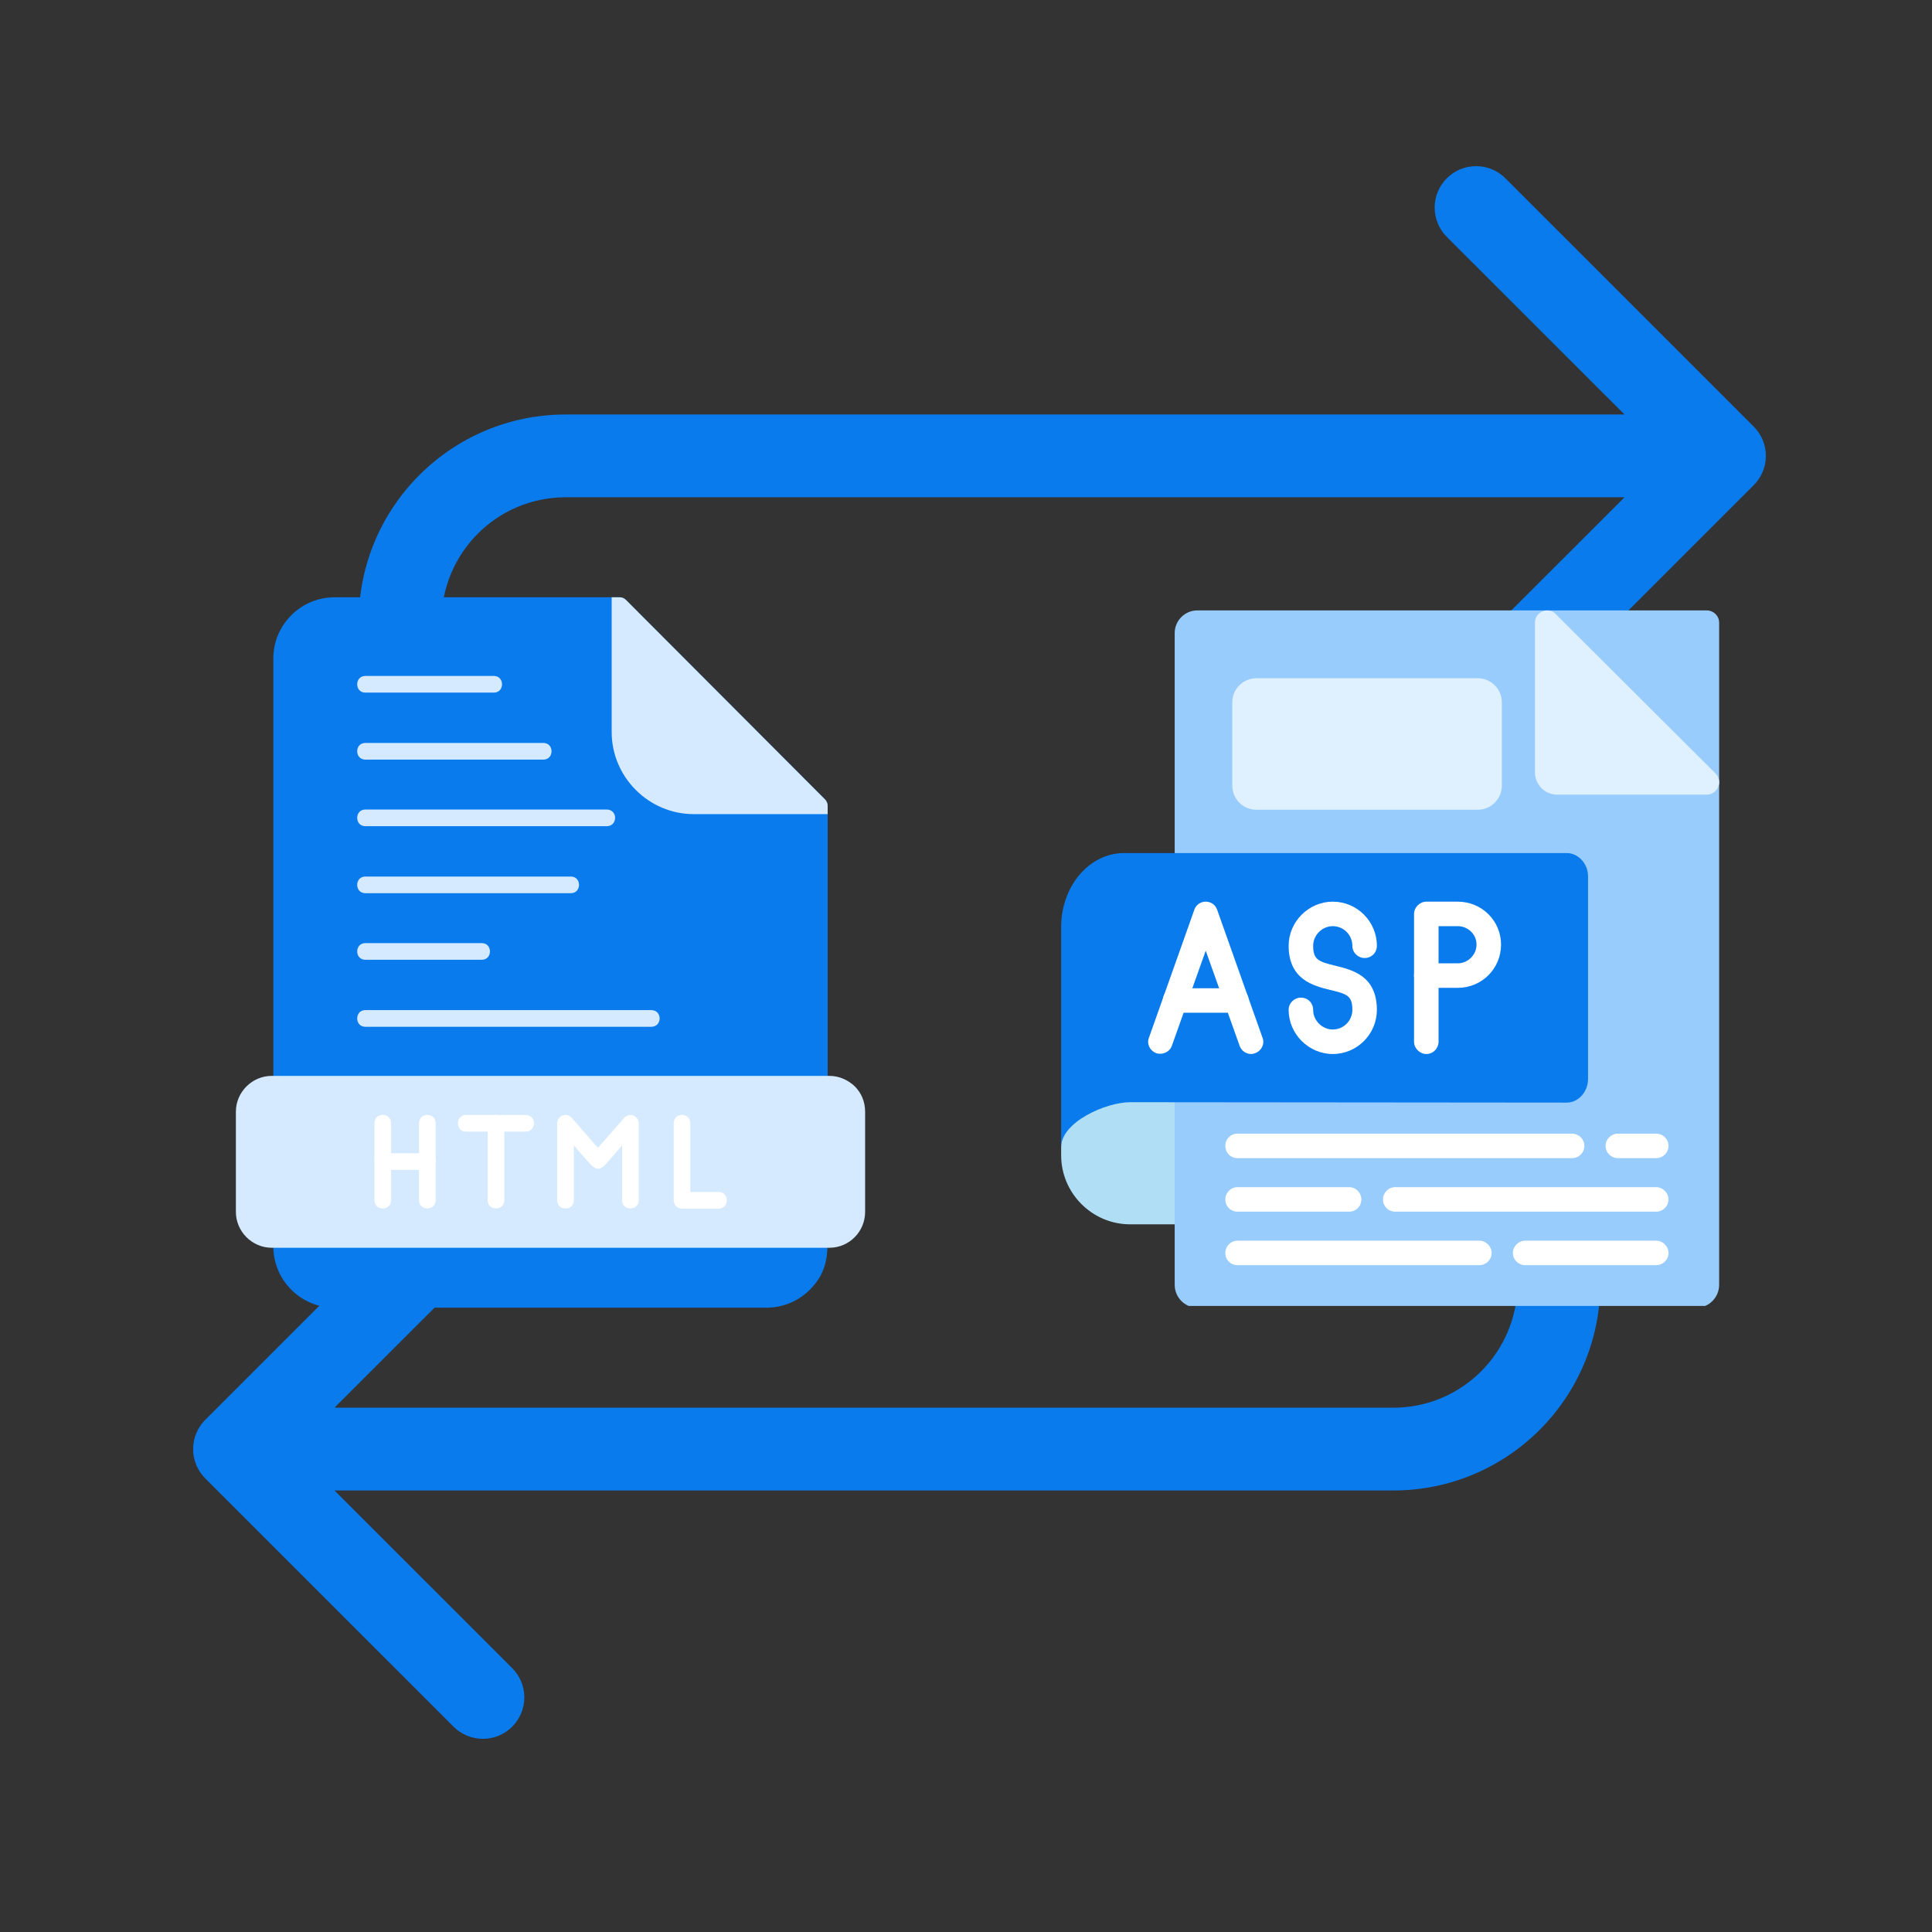
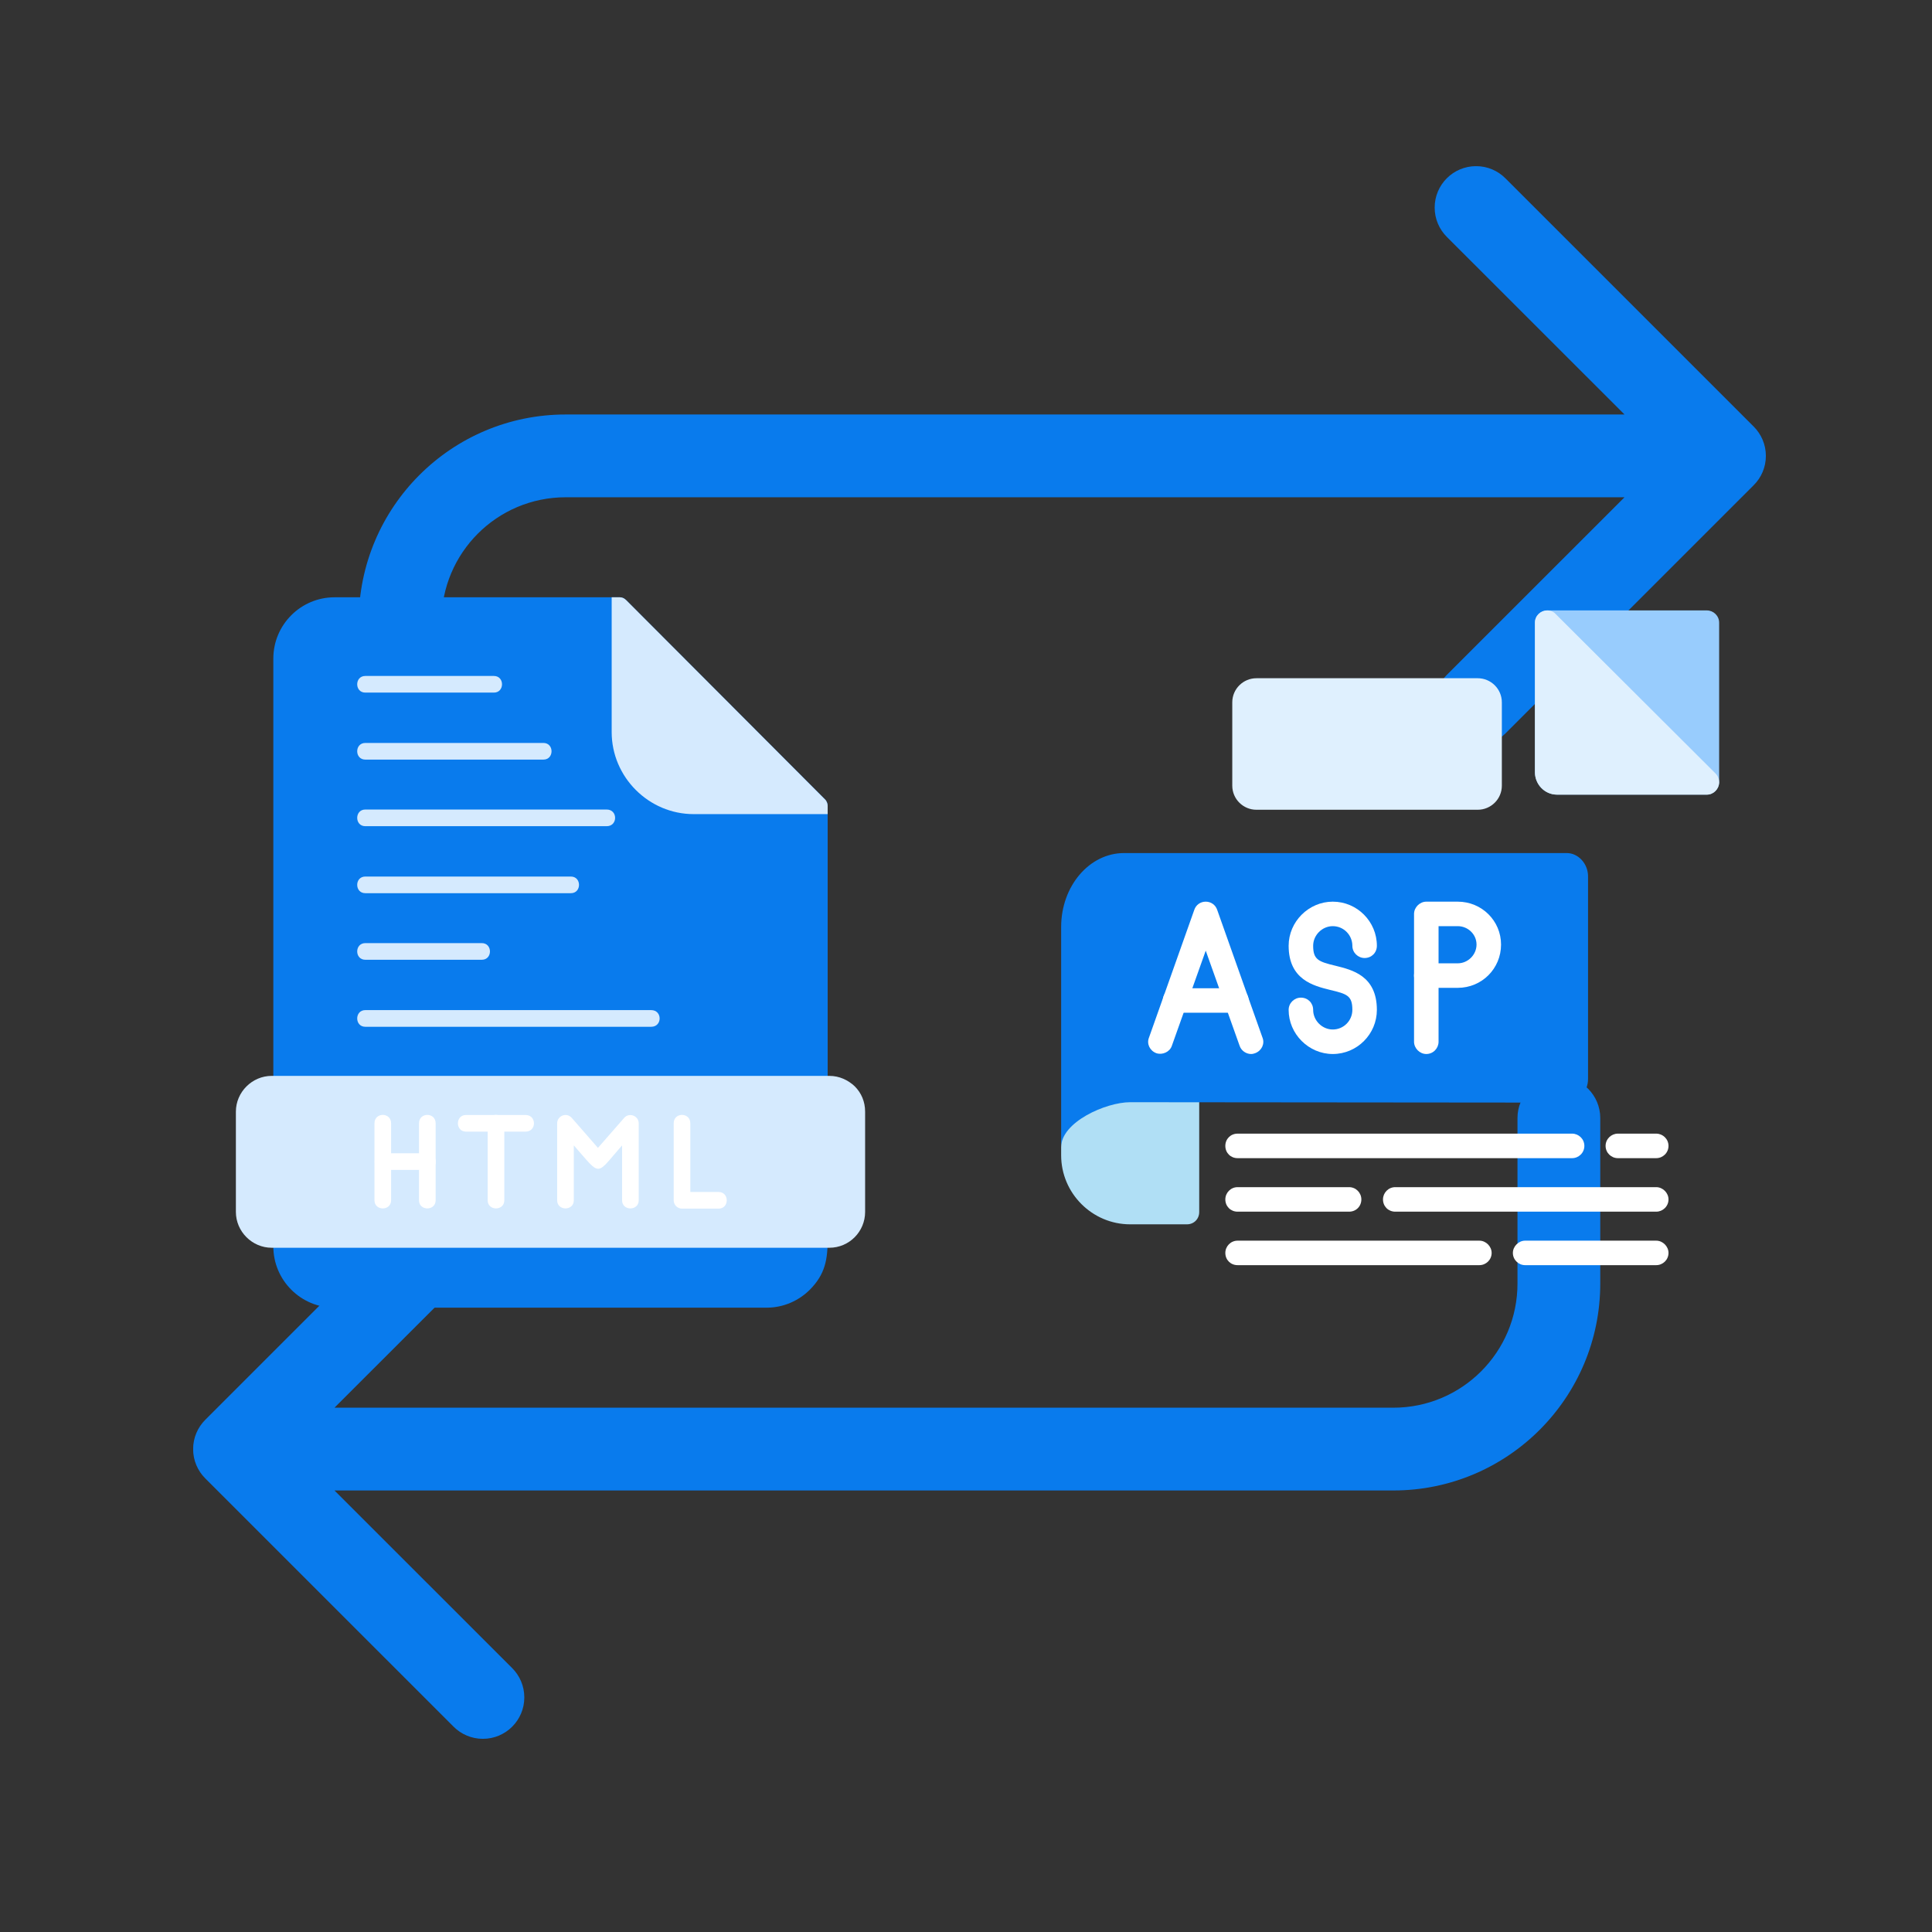
<svg xmlns="http://www.w3.org/2000/svg" width="500" zoomAndPan="magnify" viewBox="0 0 375 375" height="500" preserveAspectRatio="xMidYMid meet" version="1.0">
  <rect x="0" y="0" width="375" height="375" fill="#333333" stroke="none" />
  <defs>
    <clipPath id="e491b4466f">
      <path d="M 37.5 32.258 L 342.75 32.258 L 342.75 337.508 L 37.5 337.508 Z M 37.5 32.258 " clip-rule="nonzero" />
    </clipPath>
    <clipPath id="3477895465">
      <path d="M 53 115.934 L 161 115.934 L 161 253.934 L 53 253.934 Z M 53 115.934 " clip-rule="nonzero" />
    </clipPath>
    <clipPath id="d77f5d9a64">
      <path d="M 118 115.934 L 161 115.934 L 161 159 L 118 159 Z M 118 115.934 " clip-rule="nonzero" />
    </clipPath>
    <clipPath id="674150ae03">
      <path d="M 45.758 208 L 168 208 L 168 243 L 45.758 243 Z M 45.758 208 " clip-rule="nonzero" />
    </clipPath>
    <clipPath id="dd52d02362">
      <path d="M 297 118.484 L 334 118.484 L 334 155 L 297 155 Z M 297 118.484 " clip-rule="nonzero" />
    </clipPath>
    <clipPath id="8a42f832f6">
      <path d="M 228 118.484 L 334 118.484 L 334 253.484 L 228 253.484 Z M 228 118.484 " clip-rule="nonzero" />
    </clipPath>
    <clipPath id="6da3cdcf02">
      <path d="M 297 118.484 L 334 118.484 L 334 155 L 297 155 Z M 297 118.484 " clip-rule="nonzero" />
    </clipPath>
  </defs>
  <g clip-path="url(#e491b4466f)">
    <path fill="#097bed" d="M 340.395 82.801 C 341.848 84.254 342.754 86.262 342.754 88.484 C 342.754 90.711 341.855 92.719 340.395 94.172 L 292.195 142.367 C 290.742 143.824 288.727 144.723 286.512 144.723 C 282.066 144.723 278.469 141.125 278.469 136.684 C 278.469 134.465 279.371 132.449 280.824 130.996 L 315.316 96.52 L 109.793 96.52 C 96.484 96.52 85.695 107.305 85.695 120.617 L 85.695 152.746 C 85.695 157.18 82.098 160.781 77.664 160.781 C 73.23 160.781 69.629 157.18 69.629 152.746 L 69.629 120.617 C 69.629 98.438 87.617 80.453 109.793 80.453 L 315.316 80.453 L 280.824 45.977 C 279.371 44.523 278.469 42.508 278.469 40.289 C 278.469 35.848 282.066 32.25 286.512 32.25 C 288.727 32.25 290.742 33.148 292.195 34.605 Z M 302.574 208.977 C 298.141 208.977 294.543 212.574 294.543 217.008 L 294.543 249.137 C 294.543 262.449 283.754 273.234 270.445 273.234 L 64.922 273.234 L 99.414 238.762 C 100.867 237.305 101.77 235.289 101.77 233.074 C 101.77 228.629 98.172 225.031 93.727 225.031 C 91.512 225.031 89.496 225.934 88.043 227.387 L 39.844 275.582 C 38.391 277.035 37.484 279.043 37.484 281.27 C 37.484 283.492 38.383 285.5 39.844 286.957 L 88.043 335.152 C 89.496 336.605 91.512 337.504 93.727 337.504 C 98.172 337.504 101.77 333.906 101.77 329.465 C 101.77 327.246 100.867 325.23 99.414 323.777 L 64.922 289.301 L 270.445 289.301 C 292.621 289.301 310.609 271.316 310.609 249.137 L 310.609 217.008 C 310.609 212.574 307.008 208.977 302.574 208.977 Z M 302.574 208.977 " fill-opacity="1" fill-rule="nonzero" />
  </g>
  <g clip-path="url(#3477895465)">
    <path fill="#097bed" d="M 53.137 240.41 C 53.055 240.328 53.055 240.168 53.055 240.086 L 53.055 127.809 C 53.055 121.266 58.387 115.934 64.93 115.934 L 120.34 115.934 C 120.824 115.934 121.23 116.176 121.555 116.5 L 160.242 155.273 C 160.488 155.598 160.648 156 160.648 156.402 L 160.648 240.086 C 160.648 240.168 160.648 240.246 160.648 240.328 C 160.648 240.41 160.648 240.492 160.648 240.57 C 160.648 244.449 160.164 247.355 157.176 250.344 C 155.074 252.445 152.086 253.816 148.855 253.816 L 64.93 253.816 C 58.387 253.816 53.055 248.488 53.055 241.945 C 53.055 241.539 53.055 240.977 53.137 240.41 Z M 53.137 240.41 " fill-opacity="1" fill-rule="nonzero" />
  </g>
  <g clip-path="url(#d77f5d9a64)">
    <path fill="#d5eafe" d="M 118.727 115.934 L 120.34 115.934 C 120.824 115.934 121.23 116.176 121.555 116.5 L 160.242 155.273 C 160.488 155.598 160.648 156 160.648 156.402 L 160.648 158.02 L 134.637 158.02 C 125.914 158.02 118.727 150.832 118.727 142.105 Z M 118.727 115.934 " fill-opacity="1" fill-rule="nonzero" />
  </g>
  <g clip-path="url(#674150ae03)">
    <path fill="#d5eafe" d="M 52.734 208.828 L 160.973 208.828 C 162.91 208.828 164.605 209.633 165.898 210.848 C 167.191 212.137 167.918 213.836 167.918 215.773 L 167.918 235.238 C 167.918 239.035 164.848 242.188 160.973 242.188 L 52.734 242.188 C 48.938 242.188 45.785 239.035 45.785 235.238 L 45.785 215.773 C 45.785 211.977 48.938 208.828 52.734 208.828 Z M 52.734 208.828 " fill-opacity="1" fill-rule="nonzero" />
  </g>
  <path fill="#d5eafe" d="M 70.906 134.434 C 68.809 134.434 68.809 131.203 70.906 131.203 L 95.867 131.203 C 97.965 131.203 97.965 134.434 95.867 134.434 Z M 70.906 134.434 " fill-opacity="1" fill-rule="nonzero" />
  <path fill="#d5eafe" d="M 70.906 147.438 C 68.809 147.438 68.809 144.207 70.906 144.207 L 105.48 144.207 C 107.578 144.207 107.578 147.438 105.48 147.438 Z M 70.906 147.438 " fill-opacity="1" fill-rule="nonzero" />
  <path fill="#d5eafe" d="M 70.906 160.363 C 68.809 160.363 68.809 157.129 70.906 157.129 L 117.758 157.129 C 119.938 157.129 119.938 160.363 117.758 160.363 Z M 70.906 160.363 " fill-opacity="1" fill-rule="nonzero" />
  <path fill="#d5eafe" d="M 70.906 173.367 C 68.809 173.367 68.809 170.137 70.906 170.137 L 110.809 170.137 C 112.91 170.137 112.91 173.367 110.809 173.367 Z M 70.906 173.367 " fill-opacity="1" fill-rule="nonzero" />
  <path fill="#d5eafe" d="M 70.906 186.289 C 68.809 186.289 68.809 183.059 70.906 183.059 L 93.523 183.059 C 95.625 183.059 95.625 186.289 93.523 186.289 Z M 70.906 186.289 " fill-opacity="1" fill-rule="nonzero" />
  <path fill="#d5eafe" d="M 70.906 199.297 C 68.809 199.297 68.809 196.062 70.906 196.062 L 126.398 196.062 C 128.582 196.062 128.582 199.297 126.398 199.297 Z M 70.906 199.297 " fill-opacity="1" fill-rule="nonzero" />
  <path fill="#ffffff" d="M 111.375 232.977 C 111.375 235.078 108.145 235.078 108.145 232.977 L 108.145 218.035 C 108.145 216.582 110.004 215.773 111.051 217.066 L 116.059 222.801 L 121.148 216.984 C 122.117 215.855 123.977 216.582 123.977 218.035 L 123.977 232.977 C 123.977 235.078 120.746 235.078 120.746 232.977 L 120.746 222.316 C 115.496 228.293 116.789 228.453 111.375 222.316 Z M 111.375 232.977 " fill-opacity="1" fill-rule="nonzero" />
  <path fill="#ffffff" d="M 130.762 218.035 C 130.762 215.855 133.992 215.855 133.992 218.035 L 133.992 231.363 L 139.484 231.363 C 141.586 231.363 141.586 234.594 139.484 234.594 L 132.375 234.594 C 131.488 234.594 130.762 233.867 130.762 232.977 Z M 130.762 218.035 " fill-opacity="1" fill-rule="nonzero" />
  <path fill="#ffffff" d="M 90.453 219.648 C 88.355 219.648 88.355 216.418 90.453 216.418 L 102.004 216.418 C 104.188 216.418 104.188 219.648 102.004 219.648 Z M 90.453 219.648 " fill-opacity="1" fill-rule="nonzero" />
  <path fill="#ffffff" d="M 97.887 232.977 C 97.887 235.078 94.656 235.078 94.656 232.977 L 94.656 218.035 C 94.656 215.855 97.887 215.855 97.887 218.035 Z M 97.887 232.977 " fill-opacity="1" fill-rule="nonzero" />
  <path fill="#ffffff" d="M 74.301 227.082 C 72.199 227.082 72.199 223.852 74.301 223.852 L 82.941 223.852 C 85.125 223.852 85.125 227.082 82.941 227.082 Z M 74.301 227.082 " fill-opacity="1" fill-rule="nonzero" />
  <path fill="#ffffff" d="M 75.914 232.977 C 75.914 235.078 72.684 235.078 72.684 232.977 L 72.684 218.035 C 72.684 215.855 75.914 215.855 75.914 218.035 Z M 75.914 232.977 " fill-opacity="1" fill-rule="nonzero" />
  <path fill="#ffffff" d="M 84.559 232.977 C 84.559 235.078 81.328 235.078 81.328 232.977 L 81.328 218.035 C 81.328 215.855 84.559 215.855 84.559 218.035 Z M 84.559 232.977 " fill-opacity="1" fill-rule="nonzero" />
  <g clip-path="url(#dd52d02362)">
    <path fill="#98ccfd" d="M 331.309 154.238 L 302.211 154.238 C 299.832 154.238 297.93 152.258 297.93 149.879 L 297.93 120.863 C 297.93 119.516 299.039 118.484 300.309 118.484 L 331.309 118.484 C 332.574 118.484 333.684 119.516 333.684 120.863 L 333.684 151.859 C 333.684 153.129 332.574 154.238 331.309 154.238 Z M 331.309 154.238 " fill-opacity="1" fill-rule="evenodd" />
  </g>
  <path fill="#b0dff5" d="M 230.387 237.641 L 219.367 237.641 C 211.992 237.641 205.969 231.613 205.969 224.242 L 205.969 222.656 C 205.969 215.203 211.992 209.18 219.367 209.18 L 230.387 209.18 C 231.734 209.18 232.766 210.289 232.766 211.559 L 232.766 235.262 C 232.766 236.609 231.734 237.641 230.387 237.641 Z M 230.387 237.641 " fill-opacity="1" fill-rule="evenodd" />
  <g clip-path="url(#8a42f832f6)">
-     <path fill="#98ccfd" d="M 329.324 253.812 L 232.367 253.812 C 229.988 253.812 228.008 251.832 228.008 249.375 L 228.008 211.559 C 228.008 210.289 229.039 209.18 230.387 209.18 L 303.48 209.18 L 303.48 170.332 L 230.387 170.332 C 229.039 170.332 228.008 169.301 228.008 167.953 L 228.008 122.844 C 228.008 120.469 229.988 118.484 232.367 118.484 L 300.309 118.484 C 300.941 118.484 301.578 118.723 301.973 119.199 L 332.973 150.117 C 333.445 150.594 333.684 151.227 333.684 151.859 L 333.684 249.375 C 333.684 251.832 331.703 253.812 329.324 253.812 Z M 329.324 253.812 " fill-opacity="1" fill-rule="evenodd" />
-   </g>
+     </g>
  <g clip-path="url(#6da3cdcf02)">
    <path fill="#dff0fe" d="M 300.309 118.484 C 300.941 118.484 301.578 118.723 301.973 119.199 L 332.973 150.117 C 333.445 150.594 333.684 151.227 333.684 151.859 L 333.684 151.941 C 333.605 153.207 332.574 154.238 331.309 154.238 L 302.211 154.238 C 299.832 154.238 297.93 152.258 297.93 149.879 L 297.93 120.863 C 297.93 119.516 299.039 118.484 300.309 118.484 Z M 300.309 118.484 " fill-opacity="1" fill-rule="evenodd" />
  </g>
  <path fill="#097bed" d="M 205.969 222.656 L 205.969 179.926 C 205.969 171.996 211.438 165.578 218.176 165.578 L 304.113 165.578 C 306.336 165.578 308.238 167.637 308.238 170.094 L 308.238 209.418 C 308.238 211.953 306.336 214.016 304.113 214.016 L 219.367 213.938 C 214.609 213.938 205.969 217.82 205.969 222.656 C 205.969 225.035 205.969 226.305 205.969 222.656 Z M 205.969 222.656 " fill-opacity="1" fill-rule="evenodd" />
  <path fill="#dff0fe" d="M 286.832 157.172 L 243.863 157.172 C 241.324 157.172 239.184 155.113 239.184 152.496 L 239.184 136.324 C 239.184 133.707 241.324 131.645 243.863 131.645 L 286.832 131.645 C 289.367 131.645 291.508 133.707 291.508 136.324 L 291.508 152.496 C 291.508 155.113 289.367 157.172 286.832 157.172 Z M 286.832 157.172 " fill-opacity="1" fill-rule="evenodd" />
  <path fill="#ffffff" d="M 321.477 224.797 L 314.023 224.797 C 312.754 224.797 311.645 223.766 311.645 222.418 C 311.645 221.07 312.754 220.039 314.023 220.039 L 321.477 220.039 C 322.746 220.039 323.855 221.07 323.855 222.418 C 323.855 223.766 322.746 224.797 321.477 224.797 Z M 305.145 224.797 L 240.215 224.797 C 238.867 224.797 237.836 223.766 237.836 222.418 C 237.836 221.07 238.867 220.039 240.215 220.039 L 305.145 220.039 C 306.414 220.039 307.523 221.07 307.523 222.418 C 307.523 223.766 306.414 224.797 305.145 224.797 Z M 305.145 224.797 " fill-opacity="1" fill-rule="evenodd" />
  <path fill="#ffffff" d="M 321.477 235.184 L 270.816 235.184 C 269.469 235.184 268.438 234.152 268.438 232.805 C 268.438 231.535 269.469 230.426 270.816 230.426 L 321.477 230.426 C 322.746 230.426 323.855 231.535 323.855 232.805 C 323.855 234.152 322.746 235.184 321.477 235.184 Z M 261.859 235.184 L 240.215 235.184 C 238.867 235.184 237.836 234.152 237.836 232.805 C 237.836 231.535 238.867 230.426 240.215 230.426 L 261.859 230.426 C 263.207 230.426 264.238 231.535 264.238 232.805 C 264.238 234.152 263.207 235.184 261.859 235.184 Z M 261.859 235.184 " fill-opacity="1" fill-rule="evenodd" />
  <path fill="#ffffff" d="M 321.477 245.566 L 296.027 245.566 C 294.758 245.566 293.648 244.539 293.648 243.191 C 293.648 241.922 294.758 240.812 296.027 240.812 L 321.477 240.812 C 322.746 240.812 323.855 241.922 323.855 243.191 C 323.855 244.539 322.746 245.566 321.477 245.566 Z M 287.148 245.566 L 240.215 245.566 C 238.867 245.566 237.836 244.539 237.836 243.191 C 237.836 241.922 238.867 240.812 240.215 240.812 L 287.148 240.812 C 288.418 240.812 289.527 241.922 289.527 243.191 C 289.527 244.539 288.418 245.566 287.148 245.566 Z M 287.148 245.566 " fill-opacity="1" fill-rule="evenodd" />
  <path fill="#ffffff" d="M 242.832 204.582 C 241.879 204.582 240.93 203.945 240.613 202.996 L 234.031 184.523 L 227.453 202.996 C 227.055 204.184 225.629 204.82 224.441 204.422 C 223.172 203.945 222.535 202.598 223.012 201.41 L 231.812 176.598 C 232.129 175.645 233 175.012 234.031 175.012 C 235.062 175.012 235.934 175.645 236.254 176.598 L 245.051 201.41 C 245.527 202.598 244.895 203.945 243.625 204.422 C 243.387 204.504 243.148 204.582 242.832 204.582 Z M 242.832 204.582 " fill-opacity="1" fill-rule="evenodd" />
  <path fill="#ffffff" d="M 239.977 196.574 L 228.086 196.574 C 226.738 196.574 225.707 195.465 225.707 194.195 C 225.707 192.848 226.738 191.816 228.086 191.816 L 239.977 191.816 C 241.324 191.816 242.355 192.848 242.355 194.195 C 242.355 195.465 241.324 196.574 239.977 196.574 Z M 239.977 196.574 " fill-opacity="1" fill-rule="evenodd" />
  <path fill="#ffffff" d="M 258.688 204.582 C 254.012 204.582 250.125 200.695 250.125 196.02 C 250.125 194.672 251.234 193.641 252.504 193.641 C 253.852 193.641 254.883 194.672 254.883 196.02 C 254.883 198.082 256.625 199.824 258.688 199.824 C 260.828 199.824 262.492 198.082 262.492 196.02 C 262.492 193.246 261.461 192.926 258.133 192.133 C 254.961 191.344 250.125 190.152 250.125 183.574 C 250.125 178.895 254.012 175.012 258.688 175.012 C 263.445 175.012 267.25 178.895 267.25 183.574 C 267.25 184.922 266.219 185.949 264.871 185.949 C 263.602 185.949 262.492 184.922 262.492 183.574 C 262.492 181.512 260.828 179.766 258.688 179.766 C 256.625 179.766 254.883 181.512 254.883 183.574 C 254.883 186.27 255.914 186.664 259.242 187.457 C 262.414 188.25 267.25 189.359 267.25 196.02 C 267.25 200.695 263.445 204.582 258.688 204.582 Z M 258.688 204.582 " fill-opacity="1" fill-rule="evenodd" />
  <path fill="#ffffff" d="M 282.945 191.738 L 276.844 191.738 C 275.574 191.738 274.465 190.629 274.465 189.359 L 274.465 177.391 C 274.465 176.121 275.574 175.012 276.844 175.012 L 282.945 175.012 C 287.625 175.012 291.352 178.738 291.352 183.336 C 291.352 188.012 287.625 191.738 282.945 191.738 Z M 279.223 186.98 L 282.945 186.98 C 284.93 186.98 286.594 185.316 286.594 183.336 C 286.594 181.352 284.93 179.766 282.945 179.766 L 279.223 179.766 Z M 279.223 186.98 " fill-opacity="1" fill-rule="evenodd" />
  <path fill="#ffffff" d="M 276.844 204.582 C 275.574 204.582 274.465 203.473 274.465 202.203 L 274.465 189.359 C 274.465 188.012 275.574 186.98 276.844 186.98 C 278.191 186.98 279.223 188.012 279.223 189.359 L 279.223 202.203 C 279.223 203.473 278.191 204.582 276.844 204.582 Z M 276.844 204.582 " fill-opacity="1" fill-rule="evenodd" />
</svg>